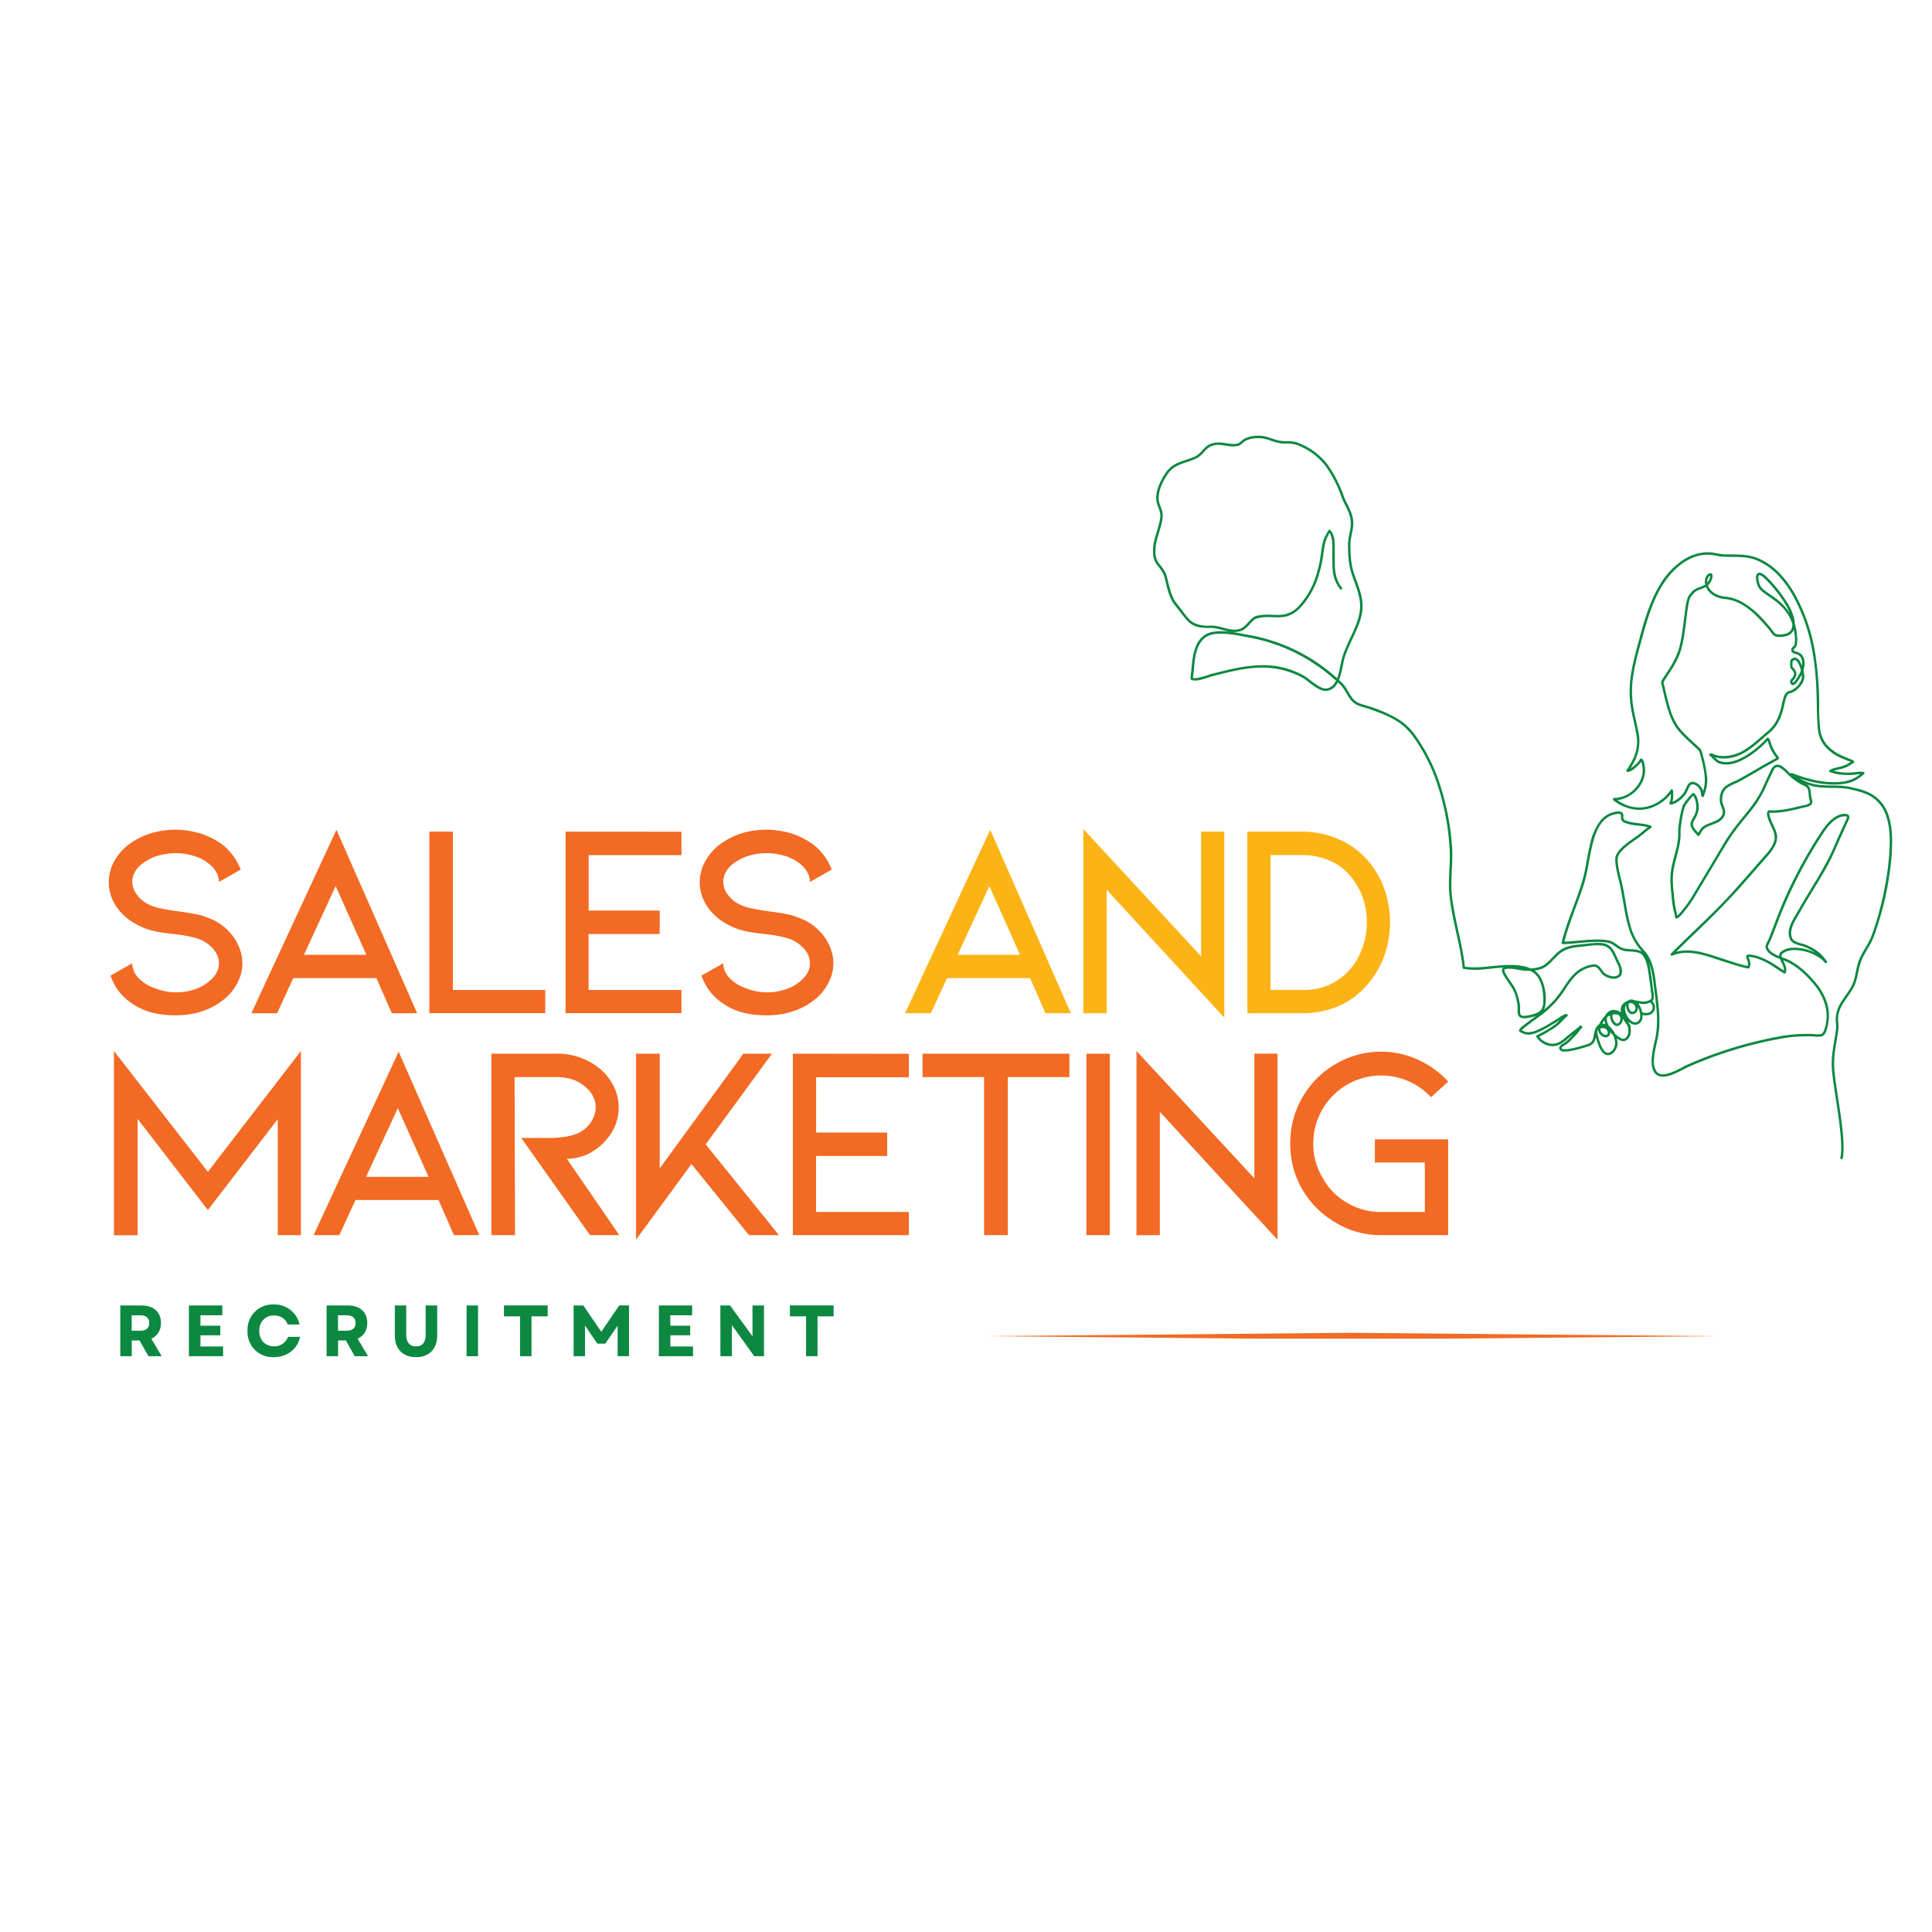
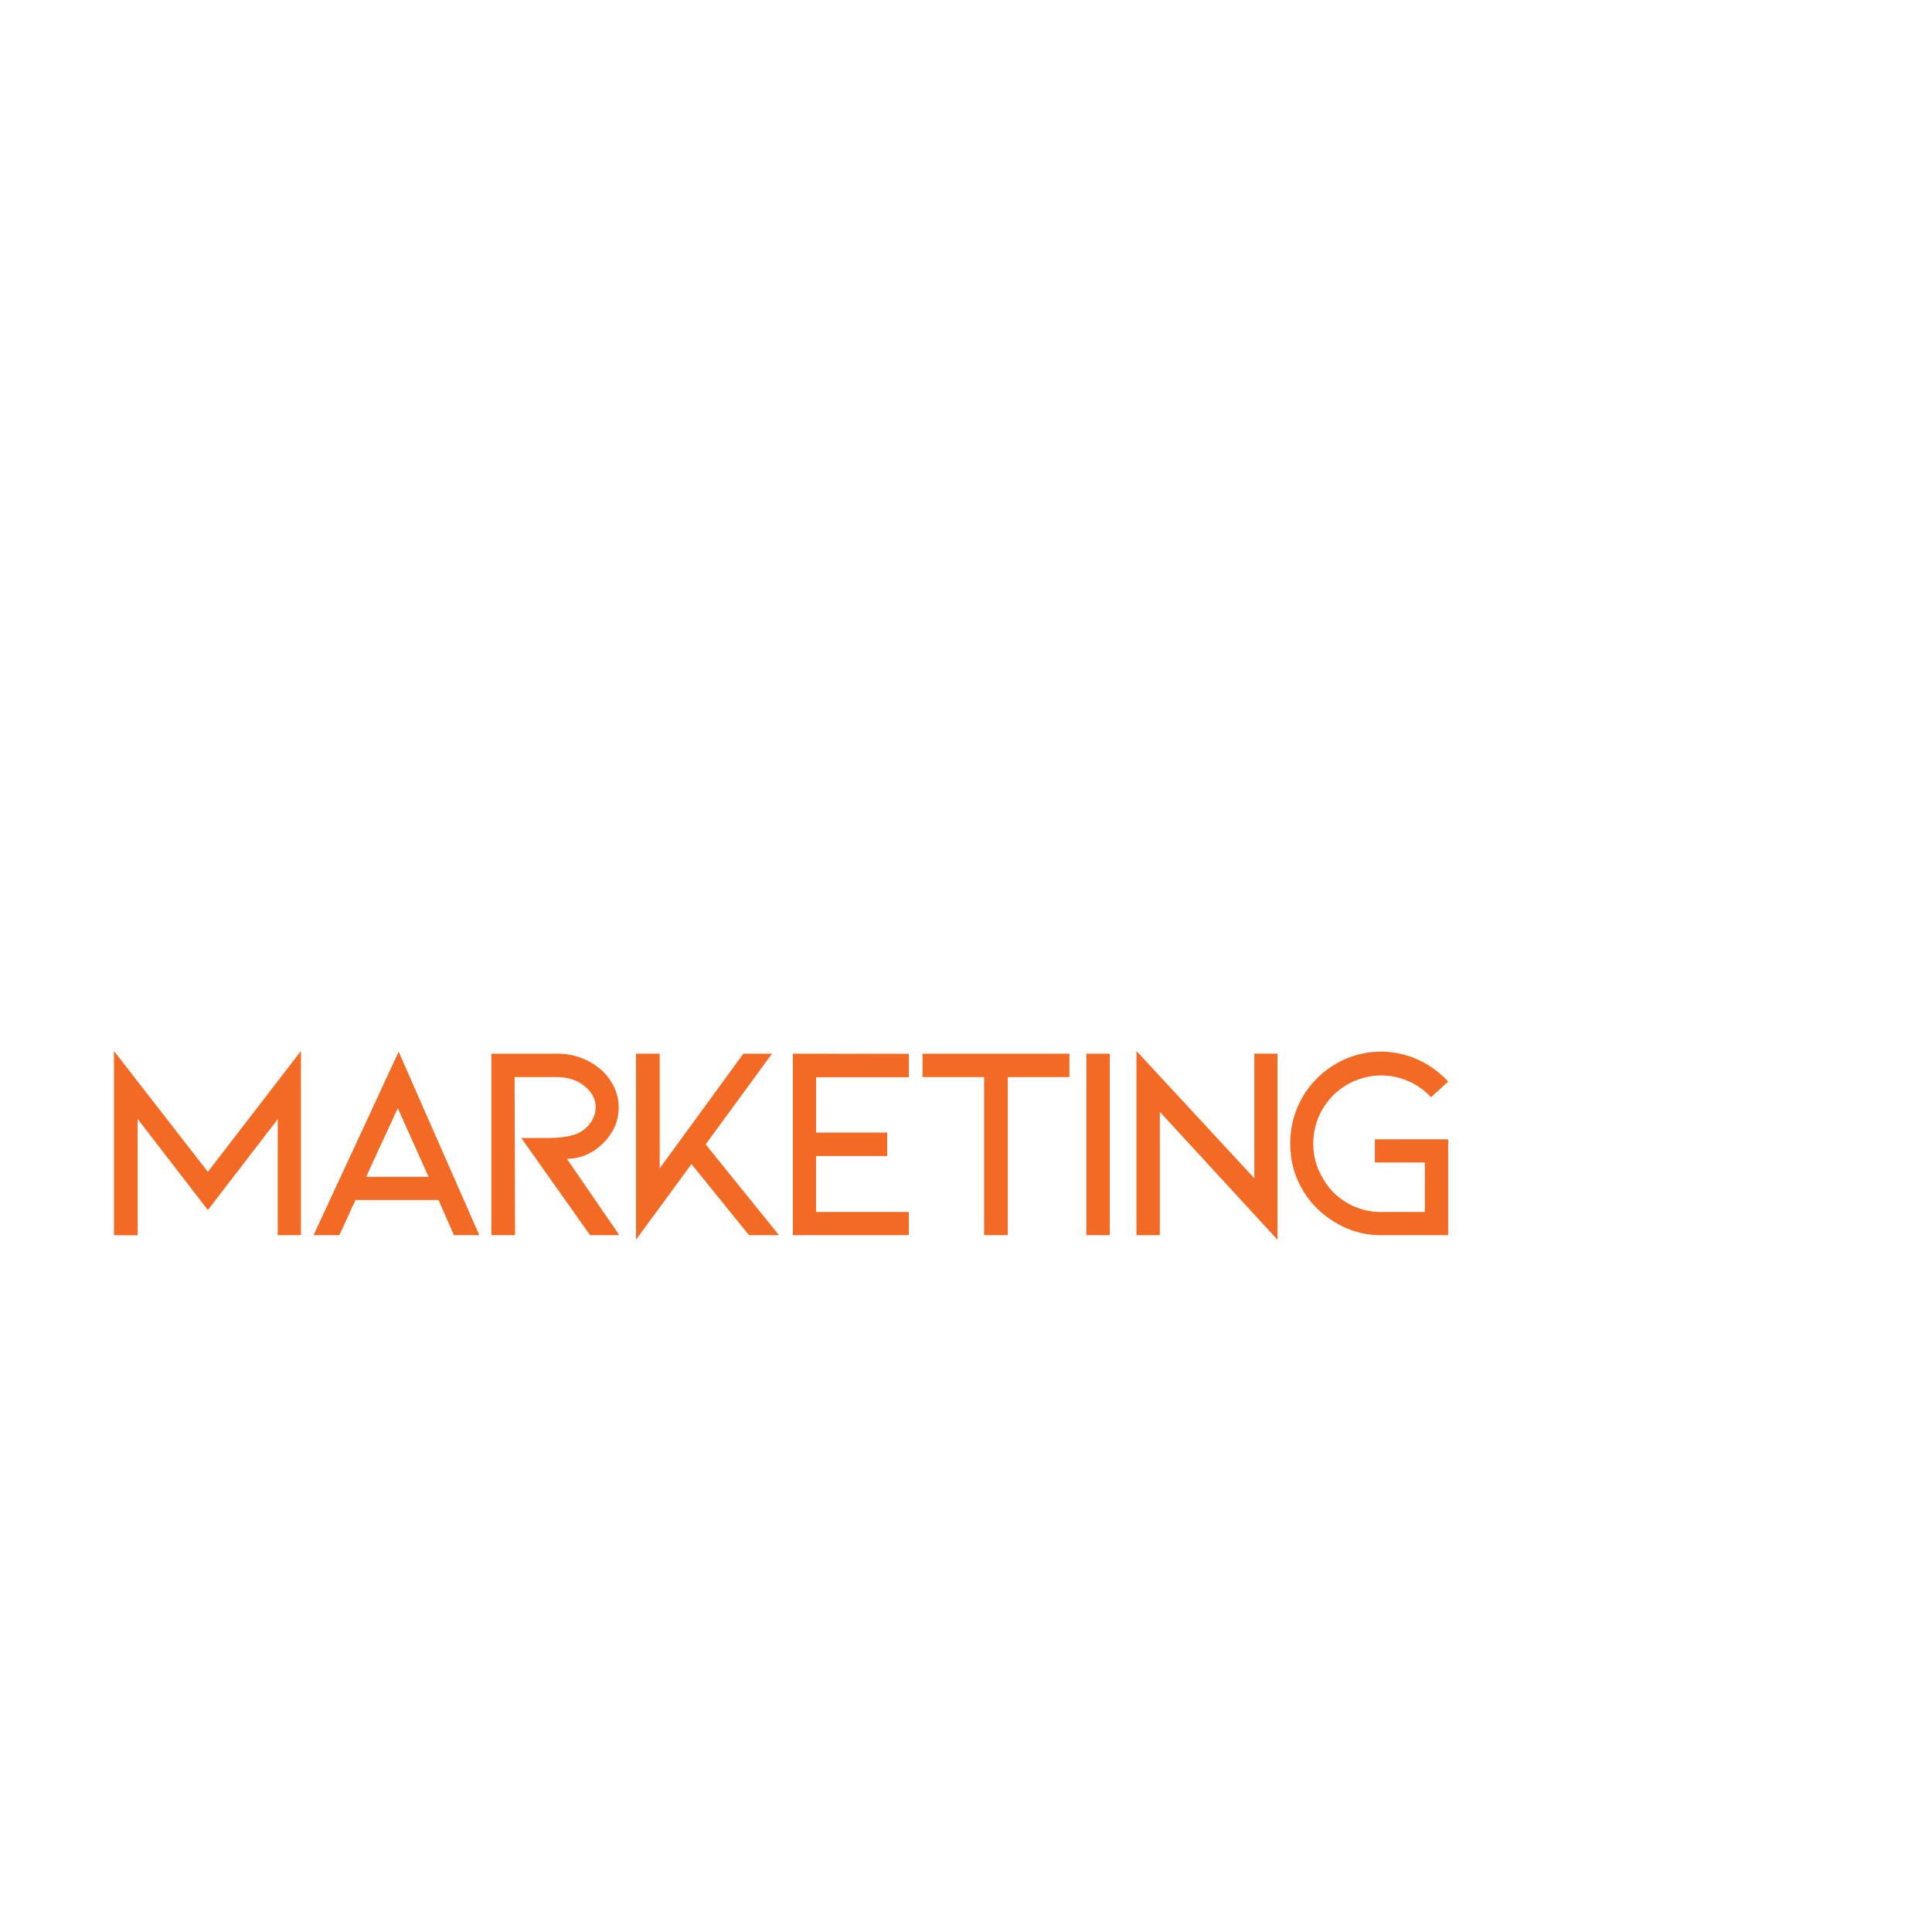
<svg xmlns="http://www.w3.org/2000/svg" viewBox="0 0 247.5 247.5" version="1.0">
  <defs>
    <clipPath id="a">
      <path d="M147.68 55.8h94.79v92.8h-94.79Zm0 0" />
    </clipPath>
    <clipPath id="b">
      <path d="M125 170.74h95v.75h-95Zm0 0" />
    </clipPath>
  </defs>
-   <path d="M31.05 123.4c0-1.1-.36-2.17-1-3.17-.67-1-1.57-1.8-2.64-2.33-.6-.28-1.25-.53-1.97-.72-.71-.14-1.64-.31-2.75-.45-.42-.05-1-.14-1.75-.3a5.96 5.96 0 0 1-1.75-.5 3.92 3.92 0 0 1-1.6-1.25 2.86 2.86 0 0 1-.65-1.7c0-.64.25-1.28.75-1.86.5-.53 1.2-.97 2.05-1.33a8 8 0 0 1 5.53 0c.86.36 1.53.8 2.03 1.36.5.58.75 1.19.75 1.83l2.78-1.58a7.33 7.33 0 0 0-2.45-3.28 10.3 10.3 0 0 0-2.72-1.36c-1-.28-2.08-.47-3.14-.47-2.28 0-4.25.61-5.94 1.83a6.91 6.91 0 0 0-1.95 2.22 5.5 5.5 0 0 0 .36 5.92c.7 1 1.67 1.78 2.9 2.36.91.5 2.41.86 4.41 1.03 1.78.22 3 .5 3.68.86.65.36 1.18.81 1.54 1.31.36.5.53 1.05.53 1.58 0 .67-.25 1.28-.75 1.83a5.5 5.5 0 0 1-2.03 1.39 7.4 7.4 0 0 1-5.5-.05 5.1 5.1 0 0 1-2.08-1.34 2.76 2.76 0 0 1-.75-1.83l-2.78 1.58a6.85 6.85 0 0 0 2.86 3.64c1.47 1 3.28 1.45 5.5 1.45 1.06 0 2.14-.14 3.14-.45 1-.3 1.92-.75 2.72-1.36a6.5 6.5 0 0 0 1.95-2.19c.47-.84.72-1.75.72-2.67ZM48.22 125.3l1.97 4.5h3.25L43.1 106.3l-10.9 23.5h3.3l2.07-4.5Zm-1.28-2.98h-8l4.06-8.81ZM55 106.54v23.25h14.85v-2.97H58.02v-20.28ZM72.45 106.54v23.25H87.3v-2.97H75.4v-7.17h9.11v-3h-9.1v-7.1H87.3v-3ZM106.76 123.4c0-1.1-.36-2.17-1-3.17-.67-1-1.58-1.8-2.64-2.33-.61-.28-1.25-.53-1.97-.72-.72-.14-1.64-.31-2.75-.45-.42-.05-1-.14-1.75-.3a5.96 5.96 0 0 1-1.75-.5 3.92 3.92 0 0 1-1.61-1.25 2.86 2.86 0 0 1-.64-1.7c0-.64.25-1.28.75-1.86.5-.53 1.19-.97 2.04-1.33a8 8 0 0 1 5.54 0c.86.36 1.53.8 2.03 1.36.5.58.75 1.19.75 1.83l2.78-1.58a7.33 7.33 0 0 0-2.45-3.28 10.3 10.3 0 0 0-2.72-1.36c-1-.28-2.08-.47-3.14-.47-2.29 0-4.25.61-5.94 1.83a6.91 6.91 0 0 0-1.95 2.22 5.5 5.5 0 0 0 .36 5.92c.7 1 1.67 1.78 2.89 2.36.92.5 2.42.86 4.42 1.03 1.78.22 3 .5 3.67.86.66.36 1.19.81 1.55 1.31.36.5.53 1.05.53 1.58 0 .67-.25 1.28-.75 1.83a5.5 5.5 0 0 1-2.03 1.39 7.4 7.4 0 0 1-5.5-.05 5.1 5.1 0 0 1-2.08-1.34 2.76 2.76 0 0 1-.75-1.83l-2.78 1.58a6.85 6.85 0 0 0 2.86 3.64c1.46 1 3.28 1.45 5.5 1.45 1.06 0 2.14-.14 3.14-.45 1-.3 1.92-.75 2.72-1.36a6.5 6.5 0 0 0 1.95-2.19c.47-.84.72-1.75.72-2.67Zm0 0" fill="#f26a23" />
-   <path d="m131.96 125.3 1.97 4.5h3.25l-10.33-23.5-10.9 23.5h3.3l2.07-4.5Zm-1.28-2.98h-8l4.06-8.81ZM141.77 129.8v-15.82l15.07 16.39v-23.83h-2.97v15.97l-15.09-16.31v23.6ZM159.8 129.8h7.02c1.64 0 3.2-.29 4.61-.9a9.9 9.9 0 0 0 3.67-2.69 11.3 11.3 0 0 0 2.2-3.67 12.88 12.88 0 0 0 0-8.78c-.5-1.36-1.26-2.61-2.2-3.67-1.03-1.14-2.23-2-3.67-2.61-1.42-.61-2.97-.94-4.6-.94h-7.04Zm2.96-2.98v-17.28h4.06c1.22 0 2.36.22 3.4.66a6.9 6.9 0 0 1 2.65 1.89 9.3 9.3 0 0 1 1.67 2.78 9.8 9.8 0 0 1-.42 7.53 7.75 7.75 0 0 1-7.3 4.42Zm0 0" fill="#fcb315" />
  <path d="M35.58 143.37v14.86h2.97v-23.59l-11.92 15.48-12.03-15.48v23.6h3.03v-14.9l9 11.67ZM56.18 153.73l1.97 4.5h3.25l-10.33-23.5-10.9 23.5h3.3l2.07-4.5Zm-1.28-2.97h-8l4.06-8.8ZM79.34 158.23l-6.72-9.78a6.8 6.8 0 0 0 2.47-.5 7.43 7.43 0 0 0 2.9-2.33 6.13 6.13 0 0 0 .69-6.34 7.31 7.31 0 0 0-1.65-2.22 8.54 8.54 0 0 0-5.72-2.08h-8.36v23.25h3.03l-.06-20.25h5.4c1 0 1.85.2 2.63.55.75.4 1.33.9 1.75 1.45.4.58.61 1.22.61 1.86 0 .69-.22 1.33-.64 1.97a4.1 4.1 0 0 1-1.75 1.42c-.36.14-.89.3-1.55.4-.64.1-1.39.15-2.23.15h-3.36l8.81 12.45ZM90.4 146.6l8.5-11.62h-3.67l-10.72 14.7v-14.7h-3.03v23.83l7.1-9.69 7.37 9.11h3.84ZM101.57 134.98v23.25h14.86v-2.97h-11.89v-7.17h9.11v-3h-9.1V138h11.88v-3ZM118.18 134.98v3h7.89v20.25h3.03v-20.25h7.9v-3ZM139.17 134.98v23.25h3v-23.25ZM148.58 158.23v-15.8l15.07 16.38v-23.83h-2.96v15.97l-15.1-16.31v23.6ZM185.52 158.23v-12.28h-9.39v2.97h6.4v6.34h-5.6a8.4 8.4 0 0 1-4.36-1.17 8.18 8.18 0 0 1-3.14-3.22 8.3 8.3 0 0 1-1.19-4.39 8.7 8.7 0 0 1 15.08-5.92l2.2-2a11.94 11.94 0 0 0-3.92-2.83 11.44 11.44 0 0 0-10.5.58 11.66 11.66 0 0 0-5.81 10.17c0 2.14.5 4.08 1.53 5.86a11.72 11.72 0 0 0 4.28 4.28 11.03 11.03 0 0 0 5.83 1.61Zm0 0" fill="#f26a23" />
  <g clip-path="url(#a)">
-     <path fill="#0c8841" d="M211.67 128.25c.1-.09.15-.2.17-.31.03-.14.03-.3.02-.44 0-.21-.04-.43-.07-.62l-.13-1.02-.1-.76-.12-.76a7.18 7.18 0 0 0-.25-1.13l.12.33c.33.9.44 1.93.56 2.85.15 1.17.31 2.36.38 3.55.04.79.02 1.58-.08 2.36-.11.9-.58 2.36-.6 3.57-.01.61.1 1.17.4 1.58.32.42.8.54 1.35.46 1.03-.13 2.3-.92 2.92-1.2a51.72 51.72 0 0 1 12.36-3.73c.56-.1 1.12-.15 1.69-.18a31.2 31.2 0 0 1 1.7-.04c.24 0 .7.08 1.08.05a1 1 0 0 0 .52-.15c.13-.1.25-.27.34-.5.17-.4.27-.96.3-1.21.16-.97.04-1.91-.28-2.79a8 8 0 0 0-1.45-2.39 13.83 13.83 0 0 0-1.94-1.9 7.7 7.7 0 0 0-1.56-.96c-.21-.1-.47-.19-.74-.3a.77.77 0 0 1-.03-.15c0-.13.04-.24.17-.33.41-.3.91-.4 1.44-.42a5.9 5.9 0 0 1 3.58 1.24l.18.18.16.2c.06.07.13.06.13.06.08 0 .13-.03.15-.1 0-.02.02-.06 0-.12l-.02-.03c-.33-.51-.72-.92-1.16-1.26-.44-.34-.93-.6-1.48-.83-.32-.14-.82-.22-1.23-.4-.25-.1-.46-.24-.56-.46-.2-.44-.15-.93 0-1.4.25-.75.75-1.49 1.07-2.05 1.1-1.96 2.34-3.82 3.41-5.78.46-.85.88-1.71 1.25-2.6l.37-.84c.3-.64.6-1.29.88-1.94.1-.23.23-.47.3-.66.05-.15.06-.3.02-.4a.38.38 0 0 0-.24-.22 1.25 1.25 0 0 0-.54-.03c-.62.08-1.16.41-1.64.86-.67.63-1.2 1.49-1.63 2.15-1 1.58-1.97 3.25-2.84 4.97a52.43 52.43 0 0 0-2.34 5.22l-.66 1.72-.45 1.14c-.06.15-.25.44-.33.7a.66.66 0 0 0-.03.42c.1.32.34.59.63.8.35.26.78.45 1.2.6.06.17.14.34.23.51.15.3.3.63.27.96a6.81 6.81 0 0 1-.26-.16l-.87-.58c-.56-.35-1.17-.7-1.8-.94-.44-.17-.89-.3-1.33-.35a1 1 0 0 0-.3 0 .32.32 0 0 0-.2.08.28.28 0 0 0-.06.2c0 .06.02.14.05.25.09.23.26.56.13.93a15.76 15.76 0 0 1-1.47-.39l-1.43-.46c-1.34-.42-2.7-.95-4.06-1.1a5.78 5.78 0 0 0-2.18.12c1.41-1.41 2.87-2.78 4.29-4.18a98.25 98.25 0 0 0 3.65-3.79c1.24-1.38 2.45-2.8 3.69-4.2.32-.37.65-.76.9-1.2.17-.3.3-.61.36-.95a2 2 0 0 0-.04-.88c-.16-.6-.54-1.2-.73-1.77-.05-.12-.15-.37-.18-.6v-.16l.02-.08h.07l.16.02h.35a11.08 11.08 0 0 0 1.81-.22c.64-.12 1.27-.27 1.9-.43.21-.05.57-.1.82-.23a.65.65 0 0 0 .32-.32c.03-.1.04-.2.03-.31-.02-.19-.1-.4-.12-.56-.03-.25-.04-.52-.09-.78-.04-.19-.1-.37-.2-.53a.9.9 0 0 0-.32-.28l.4.14c.52.16 1.04.25 1.56.28 1.2.1 2.4-.03 3.61.23.62.15 1.22.28 1.8.5a4.54 4.54 0 0 1 2.87 3.05c.49 1.51.45 3.28.35 4.74-.11 1.65-.4 3.49-.78 5.3-.4 1.81-.9 3.6-1.48 5.15-.34.91-.92 1.7-1.35 2.55-.11.22-.21.45-.3.68-.07.18-.12.36-.17.53-.19.7-.27 1.43-.5 2.11-.37 1.07-1.2 1.93-1.75 2.91a4.08 4.08 0 0 0-.53 1.81c0 .47.1.94.04 1.42-.13.95-.31 1.84-.43 2.75-.08.61-.13 1.23-.12 1.88.05 1.75.77 5.35 1.08 8.3.15 1.42.2 2.69.03 3.52-.02.09.04.17.12.2.08 0 .17-.05.19-.13.17-.86.12-2.17-.03-3.62-.31-2.95-1.03-6.53-1.07-8.28-.02-.63.03-1.23.1-1.83.13-.91.31-1.8.44-2.75l.02-.38c0-.48-.1-.94-.03-1.41.06-.48.24-.92.46-1.32.56-1 1.4-1.87 1.77-2.96.24-.7.33-1.43.52-2.13a5.88 5.88 0 0 1 .44-1.16c.44-.87 1.02-1.66 1.36-2.58a39.59 39.59 0 0 0 2.29-10.54c.1-1.5.13-3.3-.37-4.86a4.84 4.84 0 0 0-3.06-3.25c-.59-.22-1.2-.36-1.84-.5-1.23-.28-2.44-.15-3.65-.24a6.45 6.45 0 0 1-2.89-.87c.67.23 1.36.42 2.05.56 1.06.21 2.14.3 3.26.2.37-.04.73-.1 1.08-.2.35-.1.69-.25 1.01-.45l.32-.21.3-.23.18-.16.07-.06a.17.17 0 0 0 .06-.08c0-.05 0-.1-.03-.13a.16.16 0 0 0-.1-.06c-.15-.03-.3-.04-.46-.03-.32 0-.66.07-.97.09a6.96 6.96 0 0 1-1.4-.02 9.78 9.78 0 0 1-.94-.17l-.04-.01c.48-.17.98-.23 1.46-.41.16-.06.3-.13.46-.22l.17-.1.26-.17.1-.05a.54.54 0 0 0 .1-.05.21.21 0 0 0 .07-.12c0-.05 0-.1-.05-.15a.54.54 0 0 0-.19-.13c-.12-.06-.27-.1-.37-.15a13.91 13.91 0 0 1-1.15-.5 5.27 5.27 0 0 1-1.78-1.33 3.74 3.74 0 0 1-.82-2.03 23.21 23.21 0 0 1-.13-2.84 42.9 42.9 0 0 0-.54-6.98 23.25 23.25 0 0 0-2.17-6.66c-.56-1.11-1.25-2.2-2.1-3.13a8.58 8.58 0 0 0-3.04-2.23 5.96 5.96 0 0 0-1.73-.41c-.85-.09-1.73-.05-2.6-.08-.12 0-.24-.02-.35-.03-.5-.07-1-.2-1.5-.23a5.13 5.13 0 0 0-1.68.2c-.54.14-1.05.37-1.54.67a9.72 9.72 0 0 0-3.24 3.43c-1.19 2-1.9 4.38-2.5 6.6-.42 1.58-.88 3.18-1.13 4.8a13.52 13.52 0 0 0 .07 4.63c.2 1.01.46 2.01.63 3.04a5 5 0 0 1-.46 3.16 11.41 11.41 0 0 1-.53.96l-.16.24c-.02.04-.09.1-.11.13a.17.17 0 0 0-.04.1c0 .05.01.1.05.13.02.02.06.05.13.05.2-.01.44-.1.65-.25.28-.18.54-.44.72-.62l.17-.17a3.6 3.6 0 0 0 .2-.25.8.8 0 0 1 .05.13c.06.2.09.42.11.57.1.66-.07 1.34-.4 1.93-.33.6-.83 1.11-1.38 1.46-.2.12-.4.2-.6.29a5.24 5.24 0 0 1-1.05.24l-.09-.02h-.1a.2.2 0 0 0-.16.18c0 .03 0 .07.03.1.01.03.04.07.09.1.1.1.32.23.36.26a5.15 5.15 0 0 0 1.57.71 4.7 4.7 0 0 0 3.17-.18 5.6 5.6 0 0 0 2.2-1.67v.13c0 .18-.02.36-.05.54 0 .06-.02.11-.03.17 0 .06-.02.11-.04.16l-.03.06a.6.6 0 0 0-.04.09.19.19 0 0 0 0 .12c0 .03.03.06.06.08.03.02.06.04.12.03.3-.04.6-.18.89-.37.4-.26.76-.63 1-.95.12-.16.22-.37.31-.58.08-.2.17-.39.27-.53.07-.08.15-.15.25-.17.08-.02.19 0 .31.04.06.03.12.05.17.09l.15.1c.08.07.15.14.21.22l.17.24c.04.07.07.14.08.2.06.2.05.4.1.61.03.1.1.12.14.13.05 0 .1 0 .16-.06a.38.38 0 0 0 .04-.1l.06-.16.1-.29a6.08 6.08 0 0 0 .23-1c.03-.25.04-.5.03-.75a18.5 18.5 0 0 0-.75-3.64c-.02-.06-.1-.16-.23-.29-.38-.38-1.25-1.12-1.98-1.88a7.54 7.54 0 0 1-.82-.97 8.5 8.5 0 0 1-.96-2.11c-.42-1.32-.67-2.7-.86-3.42l.01-.06.17-.3c.26-.41.71-1.04 1.14-1.78.3-.49.57-1.03.78-1.6.7-1.93.81-5.13 1.17-6.64.07-.29.15-.5.25-.63.12-.17.26-.34.4-.48.1-.1.21-.18.33-.24.4-.23.82-.3 1.18-.52.19.47.55.84.98 1.1.44.26.95.4 1.43.45.76.06 1.46.31 2.12.67.98.55 1.86 1.36 2.6 2.18a19.72 19.72 0 0 1 1.06 1.22c.1.13.22.32.34.46.07.08.15.14.23.19.17.09.4.13.65.14a3 3 0 0 0 .93-.13 1.4 1.4 0 0 0 .92-.8l.09.59a3.9 3.9 0 0 1 0 1.27c-.07.23-.17.29-.24.35-.11.1-.2.19-.18.45.01.17.1.28.26.35.12.06.29.1.46.16.17.05.35.14.47.34.2.3.23.69.18 1.1-.11-.32-.25-.6-.42-.77-.15-.17-.33-.26-.51-.26-.16 0-.33.07-.5.25a.3.3 0 0 0-.07.15 3.26 3.26 0 0 0 0 .8c0 .08.03.14.05.17.02.02.2.18.32.4.08.11.13.25.1.39-.06.26-.19.4-.29.52-.1.1-.17.2-.2.3-.02.1-.01.22.07.36.06.1.14.15.22.17.08.02.17.01.26-.05.13-.07.27-.22.4-.4.18-.25.35-.54.41-.65a3 3 0 0 0 .13-.22l.01.17c.04.41-.2.83-.5 1.18-.34.39-.79.68-1.08.72-.22.03-.4.17-.53.37-.25.37-.35.95-.42 1.24a8.74 8.74 0 0 1-.63 1.99c-.28.59-.68 1.13-1.25 1.6-.92.77-1.85 1.67-2.88 2.31a5.06 5.06 0 0 1-2.98.82c-.25-.02-.5-.05-.73-.12-.07-.02-.35-.15-.52-.2-.12-.02-.21-.01-.25.01-.08.04-.1.1-.1.15 0 .03.01.07.04.12a.48.48 0 0 0 .13.1l.28.26c.17.16.33.34.51.47.09.07.19.12.3.16.9.33 1.93.1 2.89-.35a11.84 11.84 0 0 0 3.33-2.55c.1.24.23.7.42 1.11.16.33.36.64.53.86l.16.23-.06.03c-.11.08-.24.14-.3.17l-1.26.7-2.23 1.3-.96.53c-.38.2-.8.36-1.19.56-.17.1-.34.2-.5.32a1.9 1.9 0 0 0-.66 1.08c-.1.42-.1.87.02 1.26.1.3.24.57.28.85.02.16.02.32-.07.5-.14.31-.39.52-.67.67-.46.26-1.02.39-1.46.62-.21.1-.38.24-.52.4-.16.18-.29.38-.4.6a4.58 4.58 0 0 1-.48-.57c-.12-.17-.2-.35-.2-.53 0-.1.03-.2.07-.3.08-.18.2-.34.28-.5.1-.18.18-.37.25-.57.07-.2.11-.4.13-.62a3.35 3.35 0 0 0-.28-1.55c-.01-.02-.16-.29-.23-.38a.23.23 0 0 0-.11-.08.18.18 0 0 0-.13.01 6.75 6.75 0 0 0-1.27 1.55c-.14.34-.3 1.02-.42 1.72s-.2 1.4-.19 1.73c.02.5-.03.98-.11 1.45-.2 1.14-.6 2.23-.79 3.38-.08.47-.1.94-.1 1.4.02.7.1 1.4.16 2.1.04.4.09.82.16 1.23.05.28.1.55.19.81l.07.46a.4.4 0 0 0 .08.19c.05.04.11.07.18.05.05 0 .1-.03.17-.07.17-.12.44-.42.48-.47a18.36 18.36 0 0 0 1.5-2.02l3.15-5.27c.43-.72.86-1.45 1.31-2.16.3-.47.61-.93.95-1.37.74-.99 1.56-1.92 2.3-2.9a15.24 15.24 0 0 0 1.32-2.15c.3-.63.57-1.29.89-1.91.1-.2.2-.45.32-.68a.96.96 0 0 1 .27-.33c.2-.13.43-.04.65.1.38.23.74.64.95.84a8.8 8.8 0 0 0 1.62 1.2c.18.1.43.17.61.3.07.04.13.09.17.15.09.13.13.28.16.42.05.25.06.52.08.76.02.14.08.31.12.48.01.08.02.17 0 .24-.04.1-.15.15-.27.2-.21.08-.48.12-.65.16-.63.15-1.25.3-1.89.43a12.48 12.48 0 0 1-1.76.2h-.33l-.28-.02a.25.25 0 0 0-.16.07c-.1.1-.14.25-.14.42.01.27.14.61.2.78.16.48.46.98.64 1.5.12.31.18.64.12.98-.05.3-.17.59-.32.86-.24.41-.56.79-.87 1.14-1.23 1.39-2.44 2.82-3.69 4.2a69.2 69.2 0 0 1-3.63 3.78c-1.59 1.55-3.2 3.07-4.76 4.64a.15.15 0 0 0-.02.2c.04.07.12.09.2.06.88-.36 1.77-.42 2.65-.31 1.35.16 2.68.68 4 1.1.56.17 1.12.36 1.68.52a15.5 15.5 0 0 0 1.35.34.3.3 0 0 0 .15-.02.2.2 0 0 0 .06-.08c.21-.42.1-.82-.02-1.12a2.17 2.17 0 0 1-.08-.24v-.02h.2a5.9 5.9 0 0 1 1.55.46c.51.23 1 .5 1.44.8l.88.58.41.25.04.02c.14.09.23-.08.23-.08.14-.4.03-.8-.14-1.19l-.2-.41.44.18c.66.3 1.27.71 1.84 1.2.56.48 1.08 1.03 1.56 1.58a7.63 7.63 0 0 1 1.38 2.3 5.22 5.22 0 0 1 .05 3.61c-.08.22-.17.43-.3.52-.1.07-.3.09-.49.09-.34 0-.71-.05-.91-.05-.58 0-1.16 0-1.73.03-.58.04-1.15.1-1.72.18a52.38 52.38 0 0 0-12.43 3.75c-.54.24-1.52.86-2.42 1.1-.6.17-1.15.19-1.48-.25a2.24 2.24 0 0 1-.34-1.38c.02-1.2.5-2.64.6-3.54.11-.8.12-1.6.08-2.41-.06-1.2-.23-2.4-.38-3.58-.11-.94-.24-1.98-.57-2.92a4.64 4.64 0 0 0-1.03-1.73 7.27 7.27 0 0 1-1.7-3.12c-.5-1.73-.68-3.65-1.07-5.37-.11-.5-.34-1.29-.47-2.04-.09-.5-.14-.99-.07-1.33.07-.4.45-.83.9-1.23.67-.59 1.52-1.12 1.97-1.47l.9-.73.33-.25.15-.07a.2.2 0 0 0 .07-.1.16.16 0 0 0-.01-.11.16.16 0 0 0-.1-.1c-.84-.34-1.8-.28-2.7-.5a3.18 3.18 0 0 1-.62-.21c-.18-.1-.2-.23-.2-.37 0-.18.02-.34-.04-.47-.06-.14-.2-.27-.51-.28h-.24l-.23.04a3.2 3.2 0 0 0-1.9 1.11 7.3 7.3 0 0 0-1.33 2.97c-.29 1.16-.46 2.34-.7 3.51-.1.5-.22.99-.37 1.47-.55 1.8-1.28 3.57-1.9 5.36-.26.77-.5 1.55-.69 2.35-.01.04 0 .1.03.13.03.04.08.06.13.06 1.18-.01 2.73-.25 4.11-.28.63-.01 1.22.01 1.73.12.13.03.25.07.37.13.25.13.47.3.7.46.26.17.52.33.82.41.52.15 1.29.07 1.9.24.23.07.45.18.6.37.16.22.29.47.39.74.15.4.23.83.3 1.25a44.06 44.06 0 0 1 .22 1.52l.13 1c.02.2.06.4.07.6l-.01.37c-.02.1-.1.16-.18.21l-.02.01a.14.14 0 0 0-.09.05c-.14.06-.3.1-.4.13a2.3 2.3 0 0 1-.84-.04l-.6-.1c-.11-.05-.23-.08-.35-.1a.68.68 0 0 0-.48.13c-.1.04-.2.08-.29.15-.18.08-.34.21-.46.37-.19.26-.24.57-.2.88v.12a1.62 1.62 0 0 0-.38-.22 1 1 0 0 0-.3-.06 1.12 1.12 0 0 0-.34-.03c-.25.02-.5.13-.75.39-.11.1-.18.23-.24.35l-.06.07c-.18.2-.5.6-.7 1.02a.87.87 0 0 0-.26.22c-.2.22-.3.54-.36.8-.08.38-.1.75-.25 1.04-.13.24-.36.43-.8.54-.1.02-.97.31-1.82.49-.44.08-.88.14-1.19.1l-.09-.08c-.02-.02-.05-.06-.03-.1.03-.08.12-.16.3-.25.25-.14.48-.32.7-.51.3-.28.58-.6.87-.9l.22-.25.3-.4c.03-.05.12-.12.18-.17.06-.07.07-.14.07-.19-.01-.06-.04-.12-.15-.15a.24.24 0 0 0-.16.01.32.32 0 0 0-.12.1l-.08.09-.51.4-.34.26c-.54.4-1.01.9-1.55 1.2-.35.19-.72.3-1.16.23a2.38 2.38 0 0 1-1.45-.86c.48-.25 1.1-.6 1.67-.96.44-.28.84-.59 1.1-.87l.26-.27.26-.26.24-.23.08-.06a.11.11 0 0 0 .03-.05.15.15 0 0 0 0-.16c-.02-.03-.07-.1-.17-.08-.14.02-.3.08-.45.17-.3.15-.6.4-.83.53-.5.3-1 .62-1.51.9-.34.18-.69.35-1.04.5-.24.1-.5.18-.76.21-.25.04-.5.03-.75-.05l-.37-.17c.06-.08.14-.15.22-.22.2-.17.43-.33.6-.46.51-.41 1.06-.78 1.59-1.18a12.69 12.69 0 0 0 2.72-2.72c.57-.83 1.07-1.7 1.75-2.38a3.97 3.97 0 0 1 2.25-1.16.73.73 0 0 1 .38.03c.08.04.15.1.21.15.14.14.26.31.38.48.14.19.3.37.48.49.32.2.78.38 1.21.38.32 0 .61-.09.84-.32.2-.21.25-.5.21-.81-.05-.4-.24-.81-.38-1.08-.34-.66-.55-1.33-.97-1.78-.29-.31-.68-.54-1.27-.6a6.17 6.17 0 0 0-.97 0c-.48.03-.95.1-1.42.15-.55.05-1.15.1-1.72.25a3.5 3.5 0 0 0-1.55.82c-.55.49-1 1.09-1.6 1.52-.36.26-.81.4-1.28.47a6 6 0 0 1-.53.05c-.24-.11-.5-.2-.76-.26a8.34 8.34 0 0 0-1.65-.18c-1.43-.05-2.88.23-4.32.29-.56.02-1.13.01-1.7-.07-.27-2.5-.99-4.95-1.41-7.43a15.1 15.1 0 0 1-.32-3.08c0-1.6.2-3.22.09-4.83a32.56 32.56 0 0 0-1.43-7.61 22.69 22.69 0 0 0-3.46-6.93 7.63 7.63 0 0 0-1.97-1.81 17.2 17.2 0 0 0-3.64-1.62c-.4-.14-.85-.24-1.27-.4a2.66 2.66 0 0 1-.48-.23 2.14 2.14 0 0 1-.6-.6c-.42-.58-.73-1.32-1.22-1.79l-.42-.4c.37-.87.5-1.98.68-2.68.41-1.48 1.31-2.96 1.87-4.47.25-.67.43-1.36.47-2.06.03-.6-.05-1.2-.2-1.78-.22-.86-.56-1.7-.84-2.5a8.13 8.13 0 0 1-.37-1.51c-.12-.77-.14-1.57-.14-2.34 0-.76.24-1.47.33-2.2a3.73 3.73 0 0 0-.25-1.95c-.26-.7-.64-1.3-.92-2.02a16.21 16.21 0 0 0-2.08-4.07 8.53 8.53 0 0 0-3.65-2.75c-.31-.14-.61-.2-.9-.23-.43-.05-.86-.02-1.33-.06a3.6 3.6 0 0 1-.5-.09c-.67-.16-1.33-.48-2.04-.56a4.78 4.78 0 0 0-1.13.02 3.4 3.4 0 0 0-1.09.33c-.22.11-.43.34-.65.5a.72.72 0 0 1-.25.12c-.4.1-.79.06-1.17.01-.41-.05-.82-.14-1.24-.14-.36 0-.72.04-1.1.2-.24.1-.45.25-.63.42-.41.37-.7.84-1.17 1.1-.97.49-2 .63-2.86 1.16-.37.23-.7.52-1 .94a7.96 7.96 0 0 0-1.03 2 3.86 3.86 0 0 0-.22 1.53c.05.54.33 1.03.46 1.55.05.2.08.4.06.62-.12 1.14-.6 2.17-.83 3.3-.05.28-.1.57-.1.87-.03.67.05 1.1.2 1.45.11.28.28.5.47.74.2.27.45.56.67 1.02.2.43.38 1.69.79 2.75.16.42.36.82.6 1.12 1.09 1.32 1.54 2.16 2.33 2.6.52.3 1.2.42 2.31.4.96-.02 1.8.42 2.7.5.4.05.8.02 1.24-.13.36-.13.65-.39.92-.68.25-.26.47-.54.74-.74.12-.1.26-.17.42-.2.76-.19 1.44-.15 2.1-.12.5.01.98.02 1.46-.08.67-.15 1.35-.5 2.07-1.3.81-.91 1.4-1.91 1.85-2.99.43-1.06.71-2.2.9-3.37.06-.46.12-.93.21-1.39.06-.3.13-.6.23-.88 0-.02.24-.52.4-.8.15.23.23.5.29.8.1.56.06 1.18.07 1.66.01 1.1-.05 2.03.14 2.93.13.6.38 1.2.84 1.8.05.08.15.1.22.04a.16.16 0 0 0 .03-.22 4.19 4.19 0 0 1-.78-1.69c-.19-.88-.12-1.79-.14-2.86 0-.5.03-1.14-.07-1.72-.08-.42-.22-.81-.5-1.1a.14.14 0 0 0-.1-.05c-.03 0-.07 0-.11.03a14.17 14.17 0 0 0-.59 1.08c-.1.3-.18.6-.24.92-.1.47-.15.94-.22 1.4a14.64 14.64 0 0 1-.87 3.3 9.88 9.88 0 0 1-1.8 2.9 3.48 3.48 0 0 1-1.9 1.2c-.57.12-1.14.08-1.74.06a6.75 6.75 0 0 0-1.83.13c-.2.05-.37.14-.54.26-.27.22-.51.51-.77.79-.23.25-.48.48-.8.6-.38.13-.75.15-1.1.11-.9-.09-1.77-.53-2.74-.5a4.15 4.15 0 0 1-2.15-.37c-.76-.43-1.18-1.24-2.22-2.52a3.68 3.68 0 0 1-.56-1.04c-.42-1.07-.6-2.33-.8-2.76-.24-.49-.5-.8-.72-1.09a2.77 2.77 0 0 1-.42-.66c-.14-.32-.2-.71-.18-1.32.02-.42.1-.83.2-1.23.24-.98.63-1.9.73-2.92a2 2 0 0 0-.06-.73c-.13-.5-.4-.97-.45-1.5a3.6 3.6 0 0 1 .2-1.4c.23-.7.61-1.4.99-1.92.36-.52.8-.82 1.28-1.05.77-.37 1.64-.54 2.46-.96.5-.26.81-.75 1.24-1.14.16-.14.34-.27.55-.36.33-.14.65-.18.97-.18.4.01.8.1 1.2.15.42.06.84.08 1.28-.02.12-.03.25-.1.36-.17.21-.15.4-.37.61-.48.32-.16.65-.26 1-.3.35-.05.7-.05 1.05-.01.69.07 1.33.39 2 .55.17.04.35.08.54.1.47.03.9 0 1.33.05.26.03.52.09.81.21a8.25 8.25 0 0 1 3.52 2.65 15.94 15.94 0 0 1 2.04 4c.27.71.66 1.32.91 2 .1.28.19.57.23.89.05.32.04.62 0 .92-.08.74-.33 1.47-.33 2.24 0 .78.03 1.6.15 2.39.08.53.2 1.05.38 1.56.28.8.62 1.62.83 2.48.14.55.22 1.12.19 1.68a6.83 6.83 0 0 1-.45 1.98c-.56 1.51-1.46 3-1.87 4.49-.18.65-.3 1.7-.62 2.54a22.53 22.53 0 0 0-11.26-5.54c-.86-.15-1.76-.35-2.65-.44a7.85 7.85 0 0 0-1.82 0c-.88.12-1.49.52-1.92 1.08-.6.8-.84 1.96-.95 3.1l-.09.89-.1.89v-.03s0 .12.02.16c0 .02.03.04.05.06.19.12.5.15.88.1.64-.1 1.43-.41 1.77-.5 1.28-.33 2.6-.68 3.92-.9a15.5 15.5 0 0 1 2.65-.24 10.89 10.89 0 0 1 5.1 1.32c.52.29 1.27 1.02 2.01 1.4.38.2.75.31 1.1.26.56-.08.96-.4 1.25-.85l.14-.23c.12.1.23.2.34.32.48.45.77 1.18 1.18 1.74a2.41 2.41 0 0 0 1.23.95c.42.16.88.25 1.28.4 1.31.47 2.51.9 3.57 1.58.69.45 1.32 1 1.89 1.74a22.27 22.27 0 0 1 3.41 6.83c.8 2.5 1.25 5.11 1.4 7.54.12 1.6-.08 3.21-.08 4.81 0 .4.02.81.06 1.22.06.64.15 1.28.26 1.91.44 2.51 1.17 5 1.44 7.54 0 .07.06.12.13.13.63.1 1.25.12 1.88.1 1.05-.05 2.12-.21 3.17-.28l-.02.02c-.1.1-.14.24-.12.4.03.25.2.55.29.68.29.51.66.97.96 1.47a4.35 4.35 0 0 1 .6 1.5c.07.3.12.6.15.89.03.22 0 .47 0 .69 0 .2.04.39.13.53.1.16.25.28.54.31a1.5 1.5 0 0 0 .37 0c.36-.04.89-.13 1.34-.3-.41.3-.84.6-1.24.91-.19.16-.48.35-.7.56-.1.1-.2.22-.26.34a.15.15 0 0 0 0 .13c0 .03.03.07.1.11a5 5 0 0 0 .52.26c.23.08.47.1.72.09.35-.03.7-.13 1-.26a10 10 0 0 0 1.08-.52c.51-.28 1.02-.6 1.52-.9.09-.05.2-.12.3-.2l-.11.13c-.25.26-.63.55-1.05.82-.6.4-1.28.76-1.78 1a.15.15 0 0 0-.09.12c0 .03 0 .1.05.17a2.57 2.57 0 0 0 1.73 1.1c.51.08.96-.04 1.36-.27.55-.3 1.04-.8 1.58-1.21l.04-.03c-.24.25-.47.5-.72.74-.2.17-.4.34-.63.46-.39.2-.48.42-.48.57 0 .13.09.24.17.32.1.08.2.12.22.12.34.05.82 0 1.31-.1.86-.17 1.74-.46 1.84-.49.42-.1.68-.27.85-.48.18-.2.26-.46.32-.74.13.46.36 1.3.75 1.81.23.3.52.5.86.47.27-.01.51-.15.7-.36.26-.28.43-.68.46-1.02.02-.23-.01-.5-.09-.77.25.18.52.34.78.36.22.01.44-.06.65-.29.34-.37.43-.85.35-1.34l-.03-.16c.03-.04.06-.11 0-.2l-.16-.27c-.03-.1-.07-.19-.12-.27.16.15.32.28.49.34.35.15.67.1.92-.08.23-.17.39-.46.42-.8v-.29c.2.07.43.08.65.04.32-.04.62-.2.78-.44a1.06 1.06 0 0 0-.18-1.37Zm-1.3 1.41a2.86 2.86 0 0 0-.37-.95l-.11-.17.25.04c.28.04.55.06.78.01.12-.03.3-.08.46-.15.16.08.26.24.3.4.06.2.03.43-.09.6-.11.18-.34.28-.57.31-.23.04-.47.01-.65-.09Zm-3.47 2.77a3.16 3.16 0 0 0-.42-.65 2.37 2.37 0 0 0-.37-.35l-.14-.3a1.24 1.24 0 0 1-.08-.83c.1-.08.23-.16.36-.21v.1c.01.35.18.75.4.99.19.2.4.29.62.25.17-.04.35-.16.5-.42a.85.85 0 0 0 .12-.43v-.09l.02.03.16.27.18.27.19.26.04.07c.05.13.09.27.1.4.07.4.01.79-.26 1.09-.13.14-.26.19-.4.18-.24-.01-.48-.2-.7-.36a4.2 4.2 0 0 1-.32-.27Zm1.42-3.68c-.01.13 0 .28.04.42.1.4.38.73.7.76.15 0 .3-.03.47-.16a.8.8 0 0 0 .29-.72v-.04c.22.41.32.93.29 1.26a.8.8 0 0 1-.3.59.61.61 0 0 1-.61.04c-.35-.15-.7-.58-.89-1.06-.15-.38-.19-.8 0-1.1Zm-.25 1.34-.02-.06.02.06Zm-3.35 1.82c.01.2.08.39.22.56.33.4.75.5 1.01.37.21-.1.36-.3.32-.63.12.15.25.29.37.4.19.4.28.82.25 1.15-.02.24-.12.5-.27.72-.15.2-.35.36-.6.38-.3.02-.54-.24-.73-.57-.3-.52-.48-1.24-.58-1.6-.04-.14-.09-.37-.07-.56a.4.4 0 0 1 .08-.22Zm.82-1.2c.01.15.05.32.11.48a1.46 1.46 0 0 0-.4-.07l.29-.42Zm-7.76-1.33c.1-.17.15-.36.19-.56.07-.39.07-.8.05-1.14a5.87 5.87 0 0 0-.55-2.3c-.2-.41-.5-.77-.88-1.05l.08-.01a3.26 3.26 0 0 0 1.42-.52c.6-.44 1.06-1.05 1.62-1.54a3.24 3.24 0 0 1 1.42-.75c.55-.14 1.14-.2 1.67-.25.47-.05.94-.12 1.4-.15.32-.02.62-.02.93.01.5.05.82.23 1.07.5.4.43.6 1.07.92 1.7.12.24.3.62.34.98.03.2.01.4-.12.55-.16.17-.38.22-.61.22-.37 0-.77-.16-1.04-.33-.16-.1-.28-.25-.4-.41-.13-.18-.26-.37-.41-.51-.1-.09-.2-.16-.3-.21a1.04 1.04 0 0 0-.54-.06 4.24 4.24 0 0 0-2.44 1.25c-.7.7-1.2 1.58-1.8 2.42-.27.4-.58.77-.92 1.12-.33.36-.7.69-1.06 1l-.04.04Zm-1.75-5a2.37 2.37 0 0 1 1.16 1.15c.34.66.47 1.45.5 2.16.03.32.04.7-.03 1.07-.04.22-.12.44-.25.6-.15.2-.4.35-.7.46a5.2 5.2 0 0 1-1.3.3l-.15.01h-.15c-.22-.02-.31-.13-.35-.27-.07-.28 0-.66-.03-.99a7.83 7.83 0 0 0-.45-1.83c-.1-.24-.22-.47-.35-.69-.3-.5-.67-.95-.96-1.46a2.26 2.26 0 0 1-.2-.4.71.71 0 0 1-.05-.19c0-.04 0-.08.03-.1.03-.04.09-.05.15-.06l.23-.03c.17-.02.35-.01.52 0 .27.02.53.07.8.12a7.5 7.5 0 0 0 1.58.14ZM171.15 87.2c-.26.51-.62.9-1.2.99-.28.04-.6-.06-.9-.23-.74-.39-1.48-1.1-2-1.4a10.67 10.67 0 0 0-5.26-1.35c-.9 0-1.8.1-2.7.24-1.34.23-2.66.57-3.95.9-.33.1-1.11.4-1.74.49-.23.03-.43.05-.58 0l.1-.82.09-.9c.1-1.08.3-2.18.89-2.94.38-.5.92-.85 1.7-.95a7.42 7.42 0 0 1 1.75 0c.88.09 1.77.28 2.62.44a22.1 22.1 0 0 1 6.33 2.15c1.73.9 3.35 2.03 4.85 3.38Zm37.55 41.32c.2-.03.4 0 .57.12.13.1.22.27.23.44.02.17-.03.34-.16.44-.09.07-.17.1-.25.09a.32.32 0 0 1-.21-.11.9.9 0 0 1-.21-.4c-.05-.2-.06-.43.03-.58Zm-2.11 1.46c.18-.04.36-.05.53-.02.14.02.27.09.35.2.07.1.11.24.1.41l-.01.14a.45.45 0 0 1-.06.14c-.1.16-.19.25-.29.27-.07.01-.13-.01-.2-.05a.81.81 0 0 1-.26-.3c-.13-.2-.2-.46-.18-.67 0-.05 0-.09.02-.12Zm-1.55 1.77c.13-.03.3-.05.44-.02.22.04.4.16.47.45.02.12.01.21-.02.28-.04.08-.12.11-.2.11-.17.02-.37-.09-.55-.3a.67.67 0 0 1-.14-.52Zm26-45.85c.07-.26.12-.53.14-.8.02-.4-.06-.8-.25-1.1a1.1 1.1 0 0 0-.37-.34c-.2-.12-.43-.17-.6-.23a.66.66 0 0 1-.12-.05.1.1 0 0 1-.05-.07l.01-.13c.03-.05.08-.08.12-.12.1-.08.2-.2.27-.45.06-.26.09-.67 0-1.39a6.5 6.5 0 0 0-.26-1.32c0-.2-.03-.41-.07-.62a7.31 7.31 0 0 0-1.09-2.36 18.14 18.14 0 0 0-2.43-2.99c-.4-.38-.7-.54-.89-.56a.4.4 0 0 0-.35.12c-.12.13-.17.36-.15.64.03.47.24 1.06.42 1.28.25.3.64.6 1.1.91.75.52 1.68 1.14 2.39 2.13.3.42.57.92.75 1.5 0 .19-.02.36-.07.52-.1.32-.34.57-.76.7-.18.06-.43.1-.69.11-.23 0-.47-.01-.64-.1a.65.65 0 0 1-.19-.18l-.29-.39a27.9 27.9 0 0 0-1.06-1.24 11.28 11.28 0 0 0-2.69-2.23 5.46 5.46 0 0 0-2.24-.71c-.44-.04-.9-.18-1.3-.41-.38-.23-.7-.56-.86-.98l-.02-.04a2 2 0 0 0 .45-.63c.07-.15.11-.31.13-.48 0-.07.01-.2-.01-.28-.03-.09-.09-.15-.17-.17a.43.43 0 0 0-.35.07.93.93 0 0 0-.28.31c-.11.2-.16.43-.17.66 0 .14.01.27.05.4-.07.05-.15.08-.22.12-.32.16-.68.24-1.02.43a1.8 1.8 0 0 0-.39.28c-.16.17-.3.35-.44.52-.12.16-.22.41-.3.76-.37 1.5-.46 4.69-1.17 6.6-.52 1.43-1.53 2.74-1.93 3.4-.09.14-.15.26-.18.34a.35.35 0 0 0 0 .18c.2.72.45 2.11.88 3.45.25.8.57 1.58.99 2.19.21.31.52.67.85 1.01.62.64 1.33 1.27 1.77 1.68l.34.33.04.05c.06.16.34 1.1.54 2.1.1.5.16 1 .18 1.44a4.48 4.48 0 0 1-.22 1.58l-.01-.04a1.31 1.31 0 0 0-.11-.28 1.87 1.87 0 0 0-.86-.79c-.33-.14-.56-.09-.75.05-.16.12-.28.31-.38.54-.13.25-.23.54-.38.75-.22.3-.56.64-.93.88-.16.1-.33.2-.5.25.02-.03.02-.06.03-.1l.04-.18a5.05 5.05 0 0 0 0-1.17.16.16 0 0 0-.1-.14.16.16 0 0 0-.18.07 5.3 5.3 0 0 1-2.31 1.9 4.4 4.4 0 0 1-3.73-.11 5.13 5.13 0 0 1-.71-.4c-.02 0-.05-.03-.1-.06h.03a4.28 4.28 0 0 0 3.07-2.13c.36-.65.54-1.4.43-2.13-.02-.16-.05-.4-.11-.6a.95.95 0 0 0-.23-.42.19.19 0 0 0-.27 0 .61.61 0 0 0-.09.13l-.05.1-.15.17-.16.17c-.17.16-.41.4-.68.58l-.09.06.02-.03a15.63 15.63 0 0 0 .54-1 5.62 5.62 0 0 0 .5-3.34c-.18-1.03-.45-2.03-.64-3.05a12.9 12.9 0 0 1-.07-4.52c.24-1.6.7-3.2 1.13-4.76.6-2.2 1.29-4.55 2.46-6.53.8-1.33 1.8-2.5 3.14-3.32.46-.28.95-.5 1.46-.65.5-.14 1.03-.2 1.57-.17.5.02.98.16 1.47.22l.39.03c.86.04 1.73 0 2.58.08.56.06 1.1.17 1.63.39a8.32 8.32 0 0 1 2.94 2.15c.82.91 1.5 1.97 2.05 3.06a23.09 23.09 0 0 1 2.14 6.57c.4 2.26.52 4.57.54 6.93a41.56 41.56 0 0 0 .13 2.88c.1.9.4 1.6.88 2.19a5.66 5.66 0 0 0 2.36 1.64l.7.29.27.09-.4.26a2.4 2.4 0 0 1-.41.2c-.61.22-1.27.27-1.85.57-.06.03-.08.07-.09.1-.01.05 0 .1.03.14.01.02.03.05.07.07l.18.05.27.08a4.45 4.45 0 0 0 1 .18 9.06 9.06 0 0 0 1.44.03c.27-.02.55-.07.83-.09a2 2 0 0 1 .16 0l-.24.17-.3.2a4 4 0 0 1-.94.41c-.33.1-.67.16-1.02.2-1.08.1-2.14 0-3.17-.2a19.21 19.21 0 0 1-3.07-.93c-.05-.02-.1 0-.1 0-.05.02-.08.04-.1.08l-.08-.07c-.25-.25-.74-.79-1.2-1-.27-.11-.54-.13-.78.03-.11.07-.21.18-.3.32-.17.25-.29.58-.4.8-.32.63-.59 1.29-.9 1.92-.12.27-.26.54-.41.8-.27.45-.57.88-.87 1.3-.74.99-1.56 1.92-2.3 2.9-.34.45-.66.91-.97 1.4-.45.7-.87 1.44-1.3 2.16l-3.16 5.27a16 16 0 0 1-1.46 1.98l-.3.3-.09.07-.06-.42a7.32 7.32 0 0 1-.18-.78c-.07-.4-.11-.8-.15-1.2-.07-.7-.15-1.38-.16-2.07 0-.44.02-.9.1-1.35.19-1.15.58-2.24.78-3.38.09-.49.13-.99.11-1.5 0-.34.07-1.01.19-1.68.11-.66.26-1.32.4-1.63.06-.14.28-.45.53-.76.18-.22.37-.45.5-.57l.14.23c.1.2.17.43.2.67.05.24.05.49.04.72 0 .19-.05.37-.1.54a3.4 3.4 0 0 1-.24.52c-.09.16-.2.33-.29.52-.06.14-.1.29-.1.44 0 .23.1.47.26.7.2.29.47.56.65.77.04.04.1.06.14.05.05 0 .1-.04.12-.09.13-.26.27-.52.46-.73.12-.13.26-.24.43-.33.53-.28 1.22-.42 1.72-.77.23-.17.43-.38.56-.67.11-.24.12-.47.1-.68-.05-.3-.2-.57-.3-.9-.1-.33-.1-.72-.01-1.09.08-.35.26-.69.55-.9.14-.11.3-.2.45-.29.39-.2.81-.36 1.19-.56l.96-.54c.75-.42 1.49-.87 2.23-1.29l1.27-.7.36-.21a.58.58 0 0 0 .18-.16.17.17 0 0 0 0-.15.89.89 0 0 0-.08-.14c-.14-.2-.45-.6-.66-1.05-.24-.5-.37-1.04-.48-1.23-.08-.12-.17-.15-.24-.14a.2.2 0 0 0-.13.1c-.23.3-1.68 1.78-3.33 2.56-.88.42-1.82.64-2.65.34a.99.99 0 0 1-.28-.17l-.33-.3h.04a4.15 4.15 0 0 0 1.59.13c.85-.08 1.63-.4 2.37-.86 1.03-.65 1.98-1.56 2.9-2.33a5.02 5.02 0 0 0 1.35-1.72c.3-.62.49-1.3.65-2.05.05-.23.13-.66.3-1 .08-.19.2-.35.38-.37.34-.04.88-.37 1.28-.83.36-.4.61-.91.58-1.4-.01-.22-.05-.45-.1-.7Zm-20.7 36a1.63 1.63 0 0 0-.42-.17c-.6-.18-1.37-.1-1.9-.24-.26-.07-.5-.22-.72-.37-.24-.17-.48-.35-.74-.48a1.86 1.86 0 0 0-.44-.16 7.92 7.92 0 0 0-1.8-.12c-1.31.02-2.76.23-3.91.27.18-.71.4-1.42.64-2.12.6-1.8 1.34-3.56 1.9-5.36.14-.5.26-1 .37-1.5.24-1.17.41-2.35.7-3.5.25-1 .6-2.08 1.26-2.85a2.9 2.9 0 0 1 1.92-1.03h.2c.14 0 .2.02.23.09.05.09.02.21.02.34 0 .25.05.5.37.65.22.1.45.18.68.24.78.2 1.63.16 2.39.39l-.25.18-.89.73c-.53.41-1.6 1.07-2.3 1.78-.36.37-.62.74-.7 1.11-.05.3-.03.68.03 1.1.11.84.4 1.83.52 2.4.4 1.72.57 3.66 1.09 5.39a7.61 7.61 0 0 0 1.75 3.23Zm17.58.58c-.23-.09-.45-.2-.66-.32-.36-.2-.66-.46-.78-.82v-.1l.07-.2c.1-.23.24-.46.29-.6a99.64 99.64 0 0 0 1.11-2.85 59.05 59.05 0 0 1 5.16-10.14c.41-.64.93-1.48 1.58-2.1.42-.39.9-.7 1.46-.76.15-.02.27-.02.35 0 .05 0 .08.01.1.04l-.03.2c-.07.18-.19.4-.28.63l-.89 1.93-.36.84c-.37.9-.8 1.74-1.25 2.57-1.06 1.97-2.3 3.82-3.4 5.79-.34.58-.84 1.33-1.1 2.1a2.2 2.2 0 0 0 .01 1.63c.1.23.29.4.52.52.44.25 1.06.34 1.44.5.45.19.87.41 1.26.68l-.28-.12a6.23 6.23 0 0 0-2.4-.5c-.6 0-1.16.14-1.62.47a.65.65 0 0 0-.3.61Zm2.78-36.6c-.07.22-.17.43-.28.61-.08.13-.3.52-.51.78a.85.85 0 0 1-.2.17l-.03.01-.02-.02c-.02-.05-.04-.09-.03-.12.01-.06.07-.1.13-.17.13-.14.29-.33.36-.67a.84.84 0 0 0-.07-.5c-.12-.27-.35-.48-.4-.52a1.56 1.56 0 0 1-.02-.3c0-.16 0-.35.02-.44.1-.1.19-.15.28-.14a.3.3 0 0 1 .18.08 1 1 0 0 1 .23.29c.16.26.28.6.36.94Zm-11.98-11.25v-.14c0-.18.04-.36.12-.52a.59.59 0 0 1 .15-.17c.03-.02.05-.05.08-.05a.5.5 0 0 1 0 .1 1.44 1.44 0 0 1-.35.78Zm10.57 3.89a8.34 8.34 0 0 0-2.25-2.19c-.6-.41-1.13-.75-1.43-1.12-.15-.19-.32-.7-.34-1.1-.01-.1 0-.2.01-.29 0-.04.02-.09.05-.12.03-.03.09-.02.17 0 .15.06.35.2.62.46.69.67 1.65 1.79 2.39 2.93.31.48.58.97.78 1.43Zm0 0" fill-rule="evenodd" />
-   </g>
+     </g>
  <g clip-path="url(#b)">
-     <path fill="#f26a23" d="m172.9 171.6-46.95-.43 46.95-.43 46.96.43Zm0 0" />
-   </g>
-   <path d="M15.41 173.74h1.47v-2.02h.99l1.15 2.02h1.7l-1.34-2.25c.78-.35 1.24-1.05 1.24-2.02 0-1.37-.94-2.23-2.44-2.23h-2.77Zm1.46-3.27v-1.97h1.12c.72 0 1.13.36 1.13.99 0 .62-.4.98-1.13.98ZM24.2 173.74h4.38v-1.25h-2.9v-1.43h2.54v-1.23h-2.54v-1.34h2.8v-1.25H24.2ZM35.08 173.86c1.7 0 3.03-1.03 3.36-2.6H36.9a1.87 1.87 0 0 1-1.82 1.21c-1.1 0-1.87-.81-1.87-1.98 0-1.18.78-1.97 1.89-1.97.83 0 1.5.43 1.75 1.15h1.53a3.29 3.29 0 0 0-3.33-2.56 3.22 3.22 0 0 0-3.34 3.38 3.22 3.22 0 0 0 3.36 3.37ZM41.84 173.74h1.47v-2.02h.99l1.15 2.02h1.7l-1.34-2.25c.78-.35 1.24-1.05 1.24-2.02 0-1.37-.94-2.23-2.44-2.23h-2.77Zm1.46-3.27v-1.97h1.12c.72 0 1.13.36 1.13.99 0 .62-.4.98-1.13.98ZM53.3 173.86c1.68 0 2.71-1.05 2.71-2.8v-3.82h-1.48v3.71c0 1-.4 1.52-1.24 1.52-.82 0-1.25-.52-1.25-1.52v-3.71h-1.46v3.82c0 1.75 1.03 2.8 2.71 2.8ZM59.77 173.74h1.47v-6.5h-1.47ZM66.62 173.74h1.47v-5.11h2.07v-1.4h-5.6v1.4h2.06ZM73.48 173.74h1.46v-3.93l1.58 2.32h1.02l1.58-2.3v3.9h1.46v-6.5h-1.25l-2.3 3.38-2.3-3.37h-1.25ZM84.4 173.74h4.38v-1.25h-2.9v-1.43h2.54v-1.23h-2.55v-1.34h2.8v-1.25h-4.26ZM92.29 173.74h1.47v-3.99l2.86 3.99h1.25v-6.5H96.4v3.95l-2.87-3.95h-1.25ZM103.26 173.74h1.47v-5.11h2.06v-1.4h-5.6v1.4h2.07Zm0 0" fill="#0c8841" />
+     </g>
</svg>